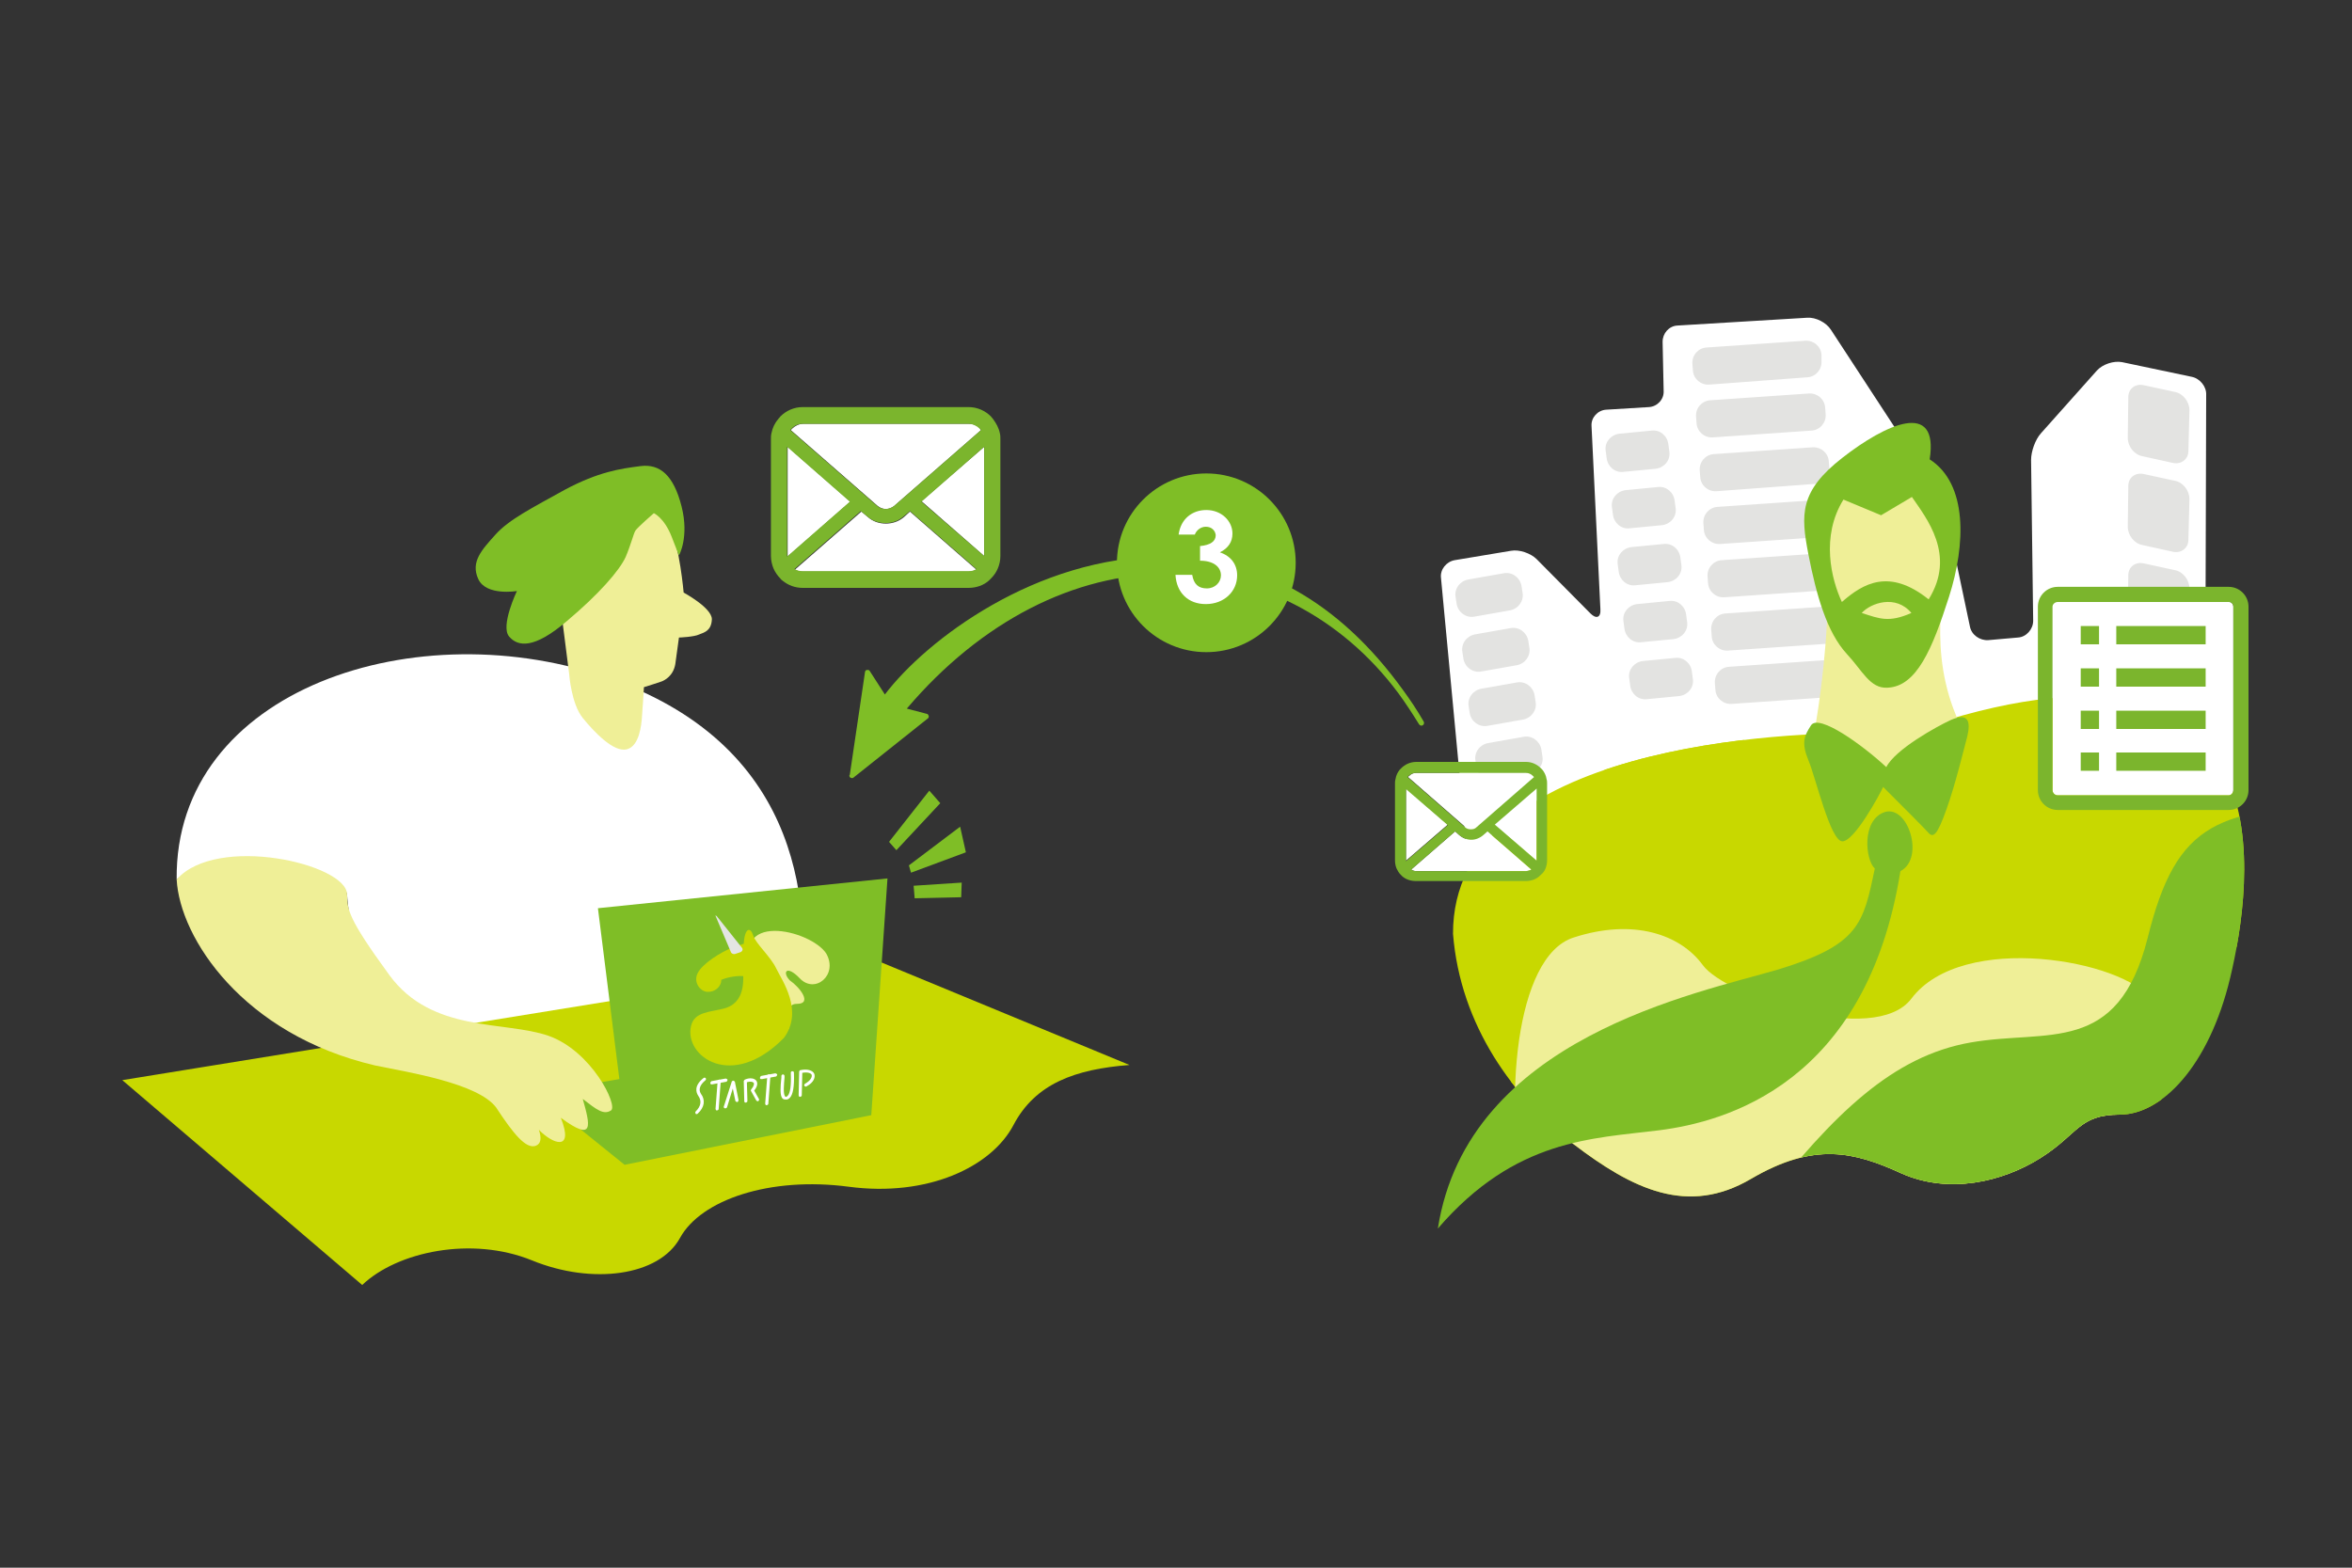
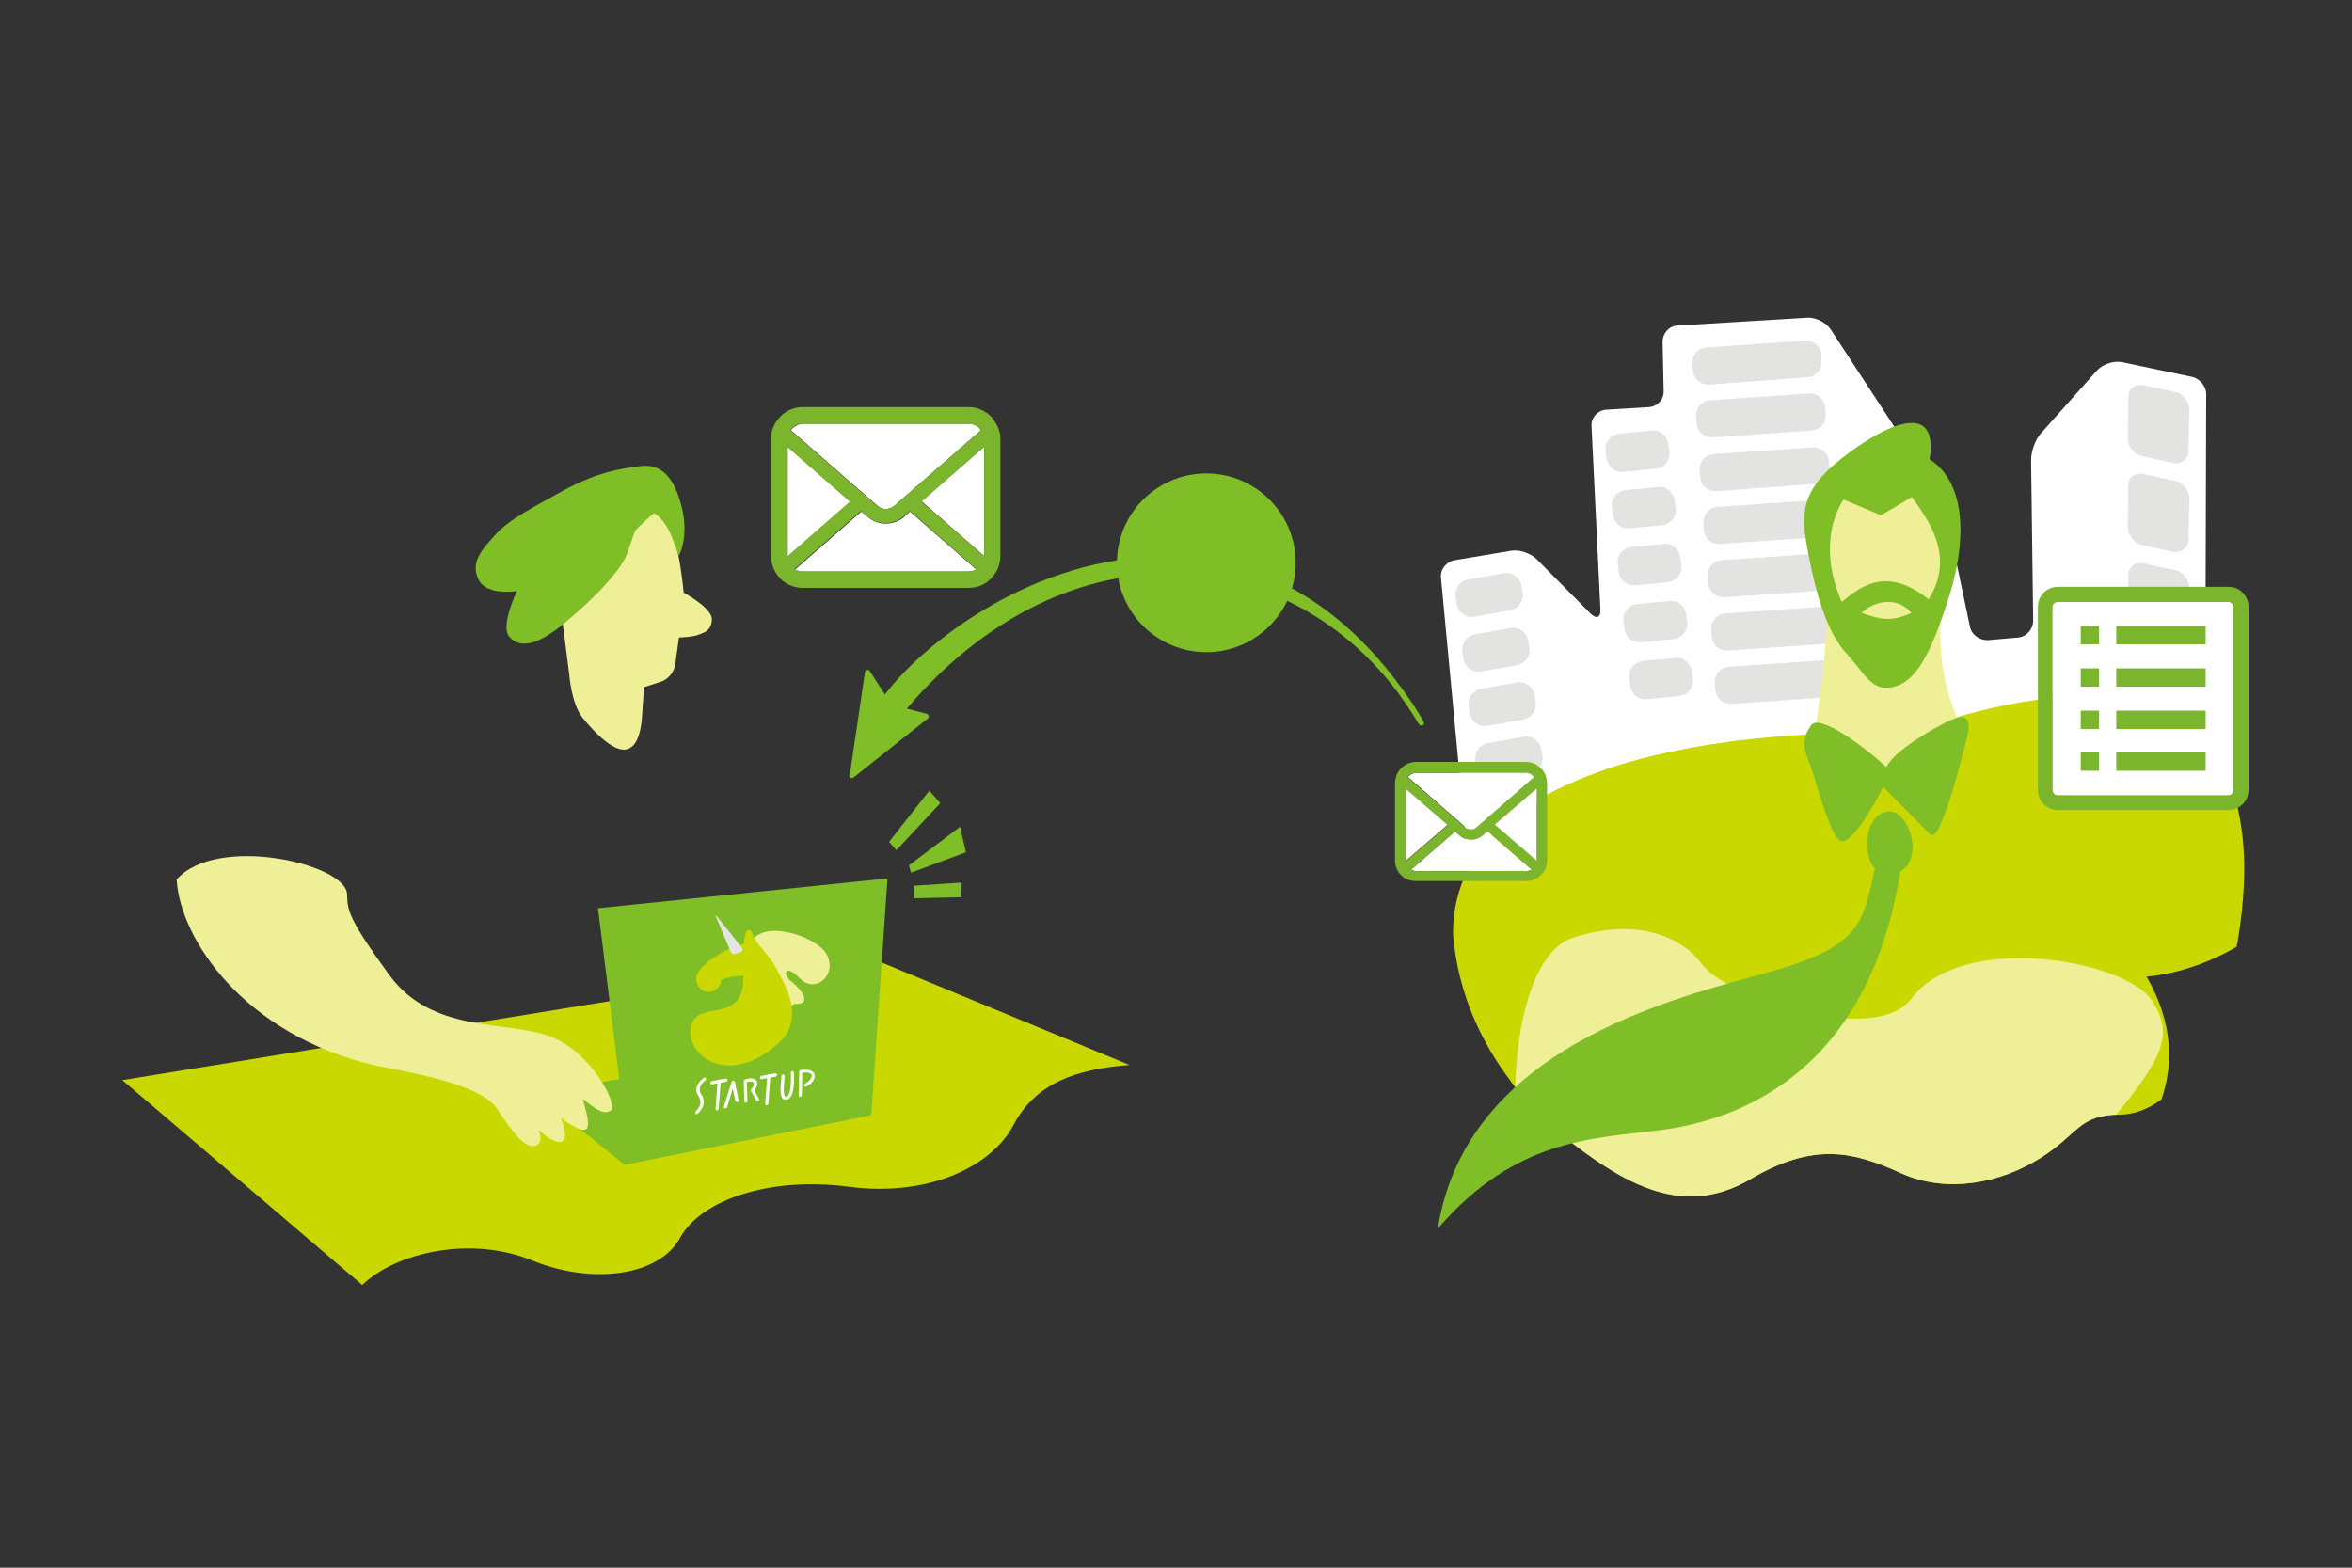
<svg xmlns="http://www.w3.org/2000/svg" xmlns:xlink="http://www.w3.org/1999/xlink" version="1.1" id="レイヤー_1" x="0" y="0" viewBox="0 0 450 300" xml:space="preserve">
  <rect x="0" y="0" width="450" height="300" fill="#333333" stroke="none" />
  <style>.st0{fill:none}.st1{fill:#7fbe26}.st2{fill:#c8d800}.st3{fill:#fff}.st4{fill:#e3e3e1}.st10{fill:#efef97}.st11{fill:#7bb52d}</style>
  <path class="st3" d="M283.5 172.7c-1.2-1.1-2.2-3.3-2.4-4.9l-5.4-57.2c-.2-1.6 1-3.1 2.6-3.4l10.8-1.8c1.6-.3 3.8.5 4.9 1.6l10.3 10.4c1.1 1.1 2 .8 1.9-.8l-1.7-35.1c-.1-1.6 1.2-3 2.8-3.1l8.2-.5c1.6-.1 2.9-1.5 2.8-3.1l-.2-9.4c0-1.6 1.2-3 2.8-3.1l24.9-1.5c1.6-.1 3.6.9 4.5 2.3l20 30.6c.9 1.3 1.9 3.7 2.2 5.3l4.4 20.9c.3 1.6 1.9 2.7 3.5 2.6l5.7-.5c1.6-.1 2.9-1.6 2.9-3.2l-.4-30.8c0-1.6.8-3.9 1.9-5.1l10.7-12c1.1-1.2 3.2-1.9 4.8-1.6l13.3 2.8c1.6.3 2.9 1.9 2.8 3.5l-.2 67.7c0 1.6-1 3.8-2.2 4.9L382 182.3c-1.2 1.1-3.5 2-5.1 2l-76 2.3c-1.6 0-3.9-.8-5-1.9l-12.4-12z" />
  <path class="st4" d="M291.3 113.4c.3 1.6-.8 3.1-2.4 3.4l-6.8 1.2c-1.6.3-3.1-.8-3.4-2.4l-.2-1.3c-.3-1.6.8-3.1 2.4-3.4l6.8-1.2c1.6-.3 3.1.8 3.4 2.4l.2 1.3zM292.6 123.9c.3 1.6-.8 3.1-2.4 3.4l-6.8 1.2c-1.6.3-3.1-.8-3.4-2.4l-.2-1.3c-.3-1.6.8-3.1 2.4-3.4l6.8-1.2c1.6-.3 3.1.8 3.4 2.4l.2 1.3zM293.8 134.3c.3 1.6-.8 3.1-2.4 3.4l-6.8 1.2c-1.6.3-3.1-.8-3.4-2.4l-.2-1.3c-.3-1.6.8-3.1 2.4-3.4l6.8-1.2c1.6-.3 3.1.8 3.4 2.4l.2 1.3zM295.1 144.7c.3 1.6-.8 3.1-2.4 3.4l-6.8 1.2c-1.6.3-3.1-.8-3.4-2.4l-.2-1.3c-.3-1.6.8-3.1 2.4-3.4l6.8-1.2c1.6-.3 3.1.8 3.4 2.4l.2 1.3zM319.4 86.5c.2 1.6-1 3-2.6 3.2l-6.2.6c-1.6.2-3-1-3.2-2.6l-.2-1.5c-.2-1.6 1-3 2.6-3.2l6.2-.6c1.6-.2 3 1 3.2 2.6l.2 1.5zM320.6 97.3c.2 1.6-1 3-2.6 3.2l-6.2.6c-1.6.2-3-1-3.2-2.6l-.2-1.5c-.2-1.6 1-3 2.6-3.2l6.2-.6c1.6-.2 3 1 3.2 2.6l.2 1.5zM321.7 108.2c.2 1.6-1 3-2.6 3.2l-6.2.6c-1.6.2-3-1-3.2-2.6l-.2-1.5c-.2-1.6 1-3 2.6-3.2l6.2-.6c1.6-.2 3 1 3.2 2.6l.2 1.5zM322.8 119.1c.2 1.6-1 3-2.6 3.2l-6.2.6c-1.6.2-3-1-3.2-2.6l-.2-1.5c-.2-1.6 1-3 2.6-3.2l6.2-.6c1.6-.2 3 1 3.2 2.6l.2 1.5zM323.9 130c.2 1.6-1 3-2.6 3.2l-6.2.6c-1.6.2-3-1-3.2-2.6l-.2-1.5c-.2-1.6 1-3 2.6-3.2l6.2-.6c1.6-.2 3 1 3.2 2.6l.2 1.5zM348.5 69.1c.1 1.6-1.1 3-2.7 3.1L327 73.6c-1.6.1-3-1.1-3.1-2.7l-.1-1.3c-.1-1.6 1.1-3 2.7-3.1l18.9-1.3c1.6-.1 3 1.1 3.1 2.7v1.2zM349.3 79.3c.1 1.6-1.1 3-2.7 3.1l-18.9 1.3c-1.6.1-3-1.1-3.1-2.7l-.1-1.3c-.1-1.6 1.1-3 2.7-3.1l18.9-1.3c1.6-.1 3 1.1 3.1 2.7l.1 1.3zM350 89.5c.1 1.6-1.1 3-2.7 3.1L328.4 94c-1.6.1-3-1.1-3.1-2.7l-.1-1.3c-.1-1.6 1.1-3 2.7-3.1l18.9-1.3c1.6-.1 3 1.1 3.1 2.7l.1 1.2zM350.7 99.7c.1 1.6-1.1 3-2.7 3.1l-18.9 1.3c-1.6.1-3-1.1-3.1-2.7l-.1-1.3c-.1-1.6 1.1-3 2.7-3.1l18.9-1.3c1.6-.1 3 1.1 3.1 2.7l.1 1.3zM351.5 109.9c.1 1.6-1.1 3-2.7 3.1l-18.9 1.3c-1.6.1-3-1.1-3.1-2.7l-.1-1.3c-.1-1.6 1.1-3 2.7-3.1l18.9-1.3c1.6-.1 3 1.1 3.1 2.7l.1 1.3zM352.2 120.1c.1 1.6-1.1 3-2.7 3.1l-18.9 1.3c-1.6.1-3-1.1-3.1-2.7l-.1-1.3c-.1-1.6 1.1-3 2.7-3.1l18.9-1.3c1.6-.1 3 1.1 3.1 2.7l.1 1.3zM352.9 130.3c.1 1.6-1.1 3-2.7 3.1l-18.9 1.3c-1.6.1-3-1.1-3.1-2.7l-.1-1.3c-.1-1.6 1.1-3 2.7-3.1l18.9-1.3c1.6-.1 3 1.1 3.1 2.7l.1 1.3zM409.9 87.3c-1.6-.3-2.8-1.9-2.8-3.5l.1-7.8c0-1.6 1.3-2.6 2.9-2.3l6 1.3c1.6.3 2.8 1.9 2.8 3.5l-.2 7.8c0 1.6-1.4 2.6-2.9 2.3l-5.9-1.3zM409.9 104.3c-1.6-.3-2.8-1.9-2.8-3.5l.1-7.8c0-1.6 1.3-2.6 2.9-2.3l6 1.3c1.6.3 2.8 1.9 2.8 3.5l-.2 7.8c0 1.6-1.4 2.6-2.9 2.3l-5.9-1.3zM409.9 121.4c-1.6-.3-2.8-1.9-2.8-3.5l.1-7.8c0-1.6 1.3-2.6 2.9-2.3l6 1.3c1.6.3 2.8 1.9 2.8 3.5l-.2 7.8c0 1.6-1.4 2.6-2.9 2.3l-5.9-1.3z" />
  <defs>
    <path id="SVGID_1_" d="M357.9 140.3c-15.1-.3-80 1.9-79.9 38.4 1.4 17.6 11.6 31.4 23 40.2 11.4 8.7 21.9 13.8 34 6.7s19.7-5.2 28.7-1.1c9.1 4.1 19.4 1.7 26.7-2.9 7.3-4.6 7.3-8.3 15.2-8.3 7.9 0 17-9.1 21.1-26.2 4.1-17.2 12.7-71-57.5-48.3l-11.3 1.5z" />
  </defs>
  <clipPath id="SVGID_2_">
    <use xlink:href="#SVGID_1_" overflow="visible" />
  </clipPath>
  <path d="M307.9 141.8c-4.3 15.6 6.5 28.7 25.2 29.5 18.7.9 44.8-10.9 54.3 5.2 9.6 16.1 34.8 12.6 50-2.6 15.2-15.2 21.7-47.4-18.2-51.3-40-3.8-111.3 19.2-111.3 19.2z" clip-path="url(#SVGID_2_)" fill="#c8d800" />
  <defs>
    <path id="SVGID_3_" d="M357.9 140.3c-15.1-.3-80 1.9-79.9 38.4 1.4 17.6 11.6 31.4 23 40.2 11.4 8.7 21.9 13.8 34 6.7s19.7-5.2 28.7-1.1c9.1 4.1 19.4 1.7 26.7-2.9 7.3-4.6 7.3-8.3 15.2-8.3 7.9 0 17-9.1 21.1-26.2 4.1-17.2 12.7-71-57.5-48.3l-11.3 1.5z" />
  </defs>
  <clipPath id="SVGID_4_">
    <use xlink:href="#SVGID_3_" overflow="visible" />
  </clipPath>
  <path d="M300.6 176.5c0-11.3 2.7-20.2 27.7-15.8 25 4.5 47-4.8 61.3 5.1 14.3 9.8 30.1 25.6 24.1 44.1s-21.1 29.8-47.9 33c-26.8 3.3-57.1-2.1-57.1-2.1s-20.5-28.9-20.5-30.7c-.1-1.7 12.4-33.6 12.4-33.6z" clip-path="url(#SVGID_4_)" fill="#c8d800" />
  <g>
    <defs>
      <path id="SVGID_5_" d="M357.9 140.3c-15.1-.3-80 1.9-79.9 38.4 1.4 17.6 11.6 31.4 23 40.2 11.4 8.7 21.9 13.8 34 6.7s19.7-5.2 28.7-1.1c9.1 4.1 19.4 1.7 26.7-2.9 7.3-4.6 7.3-8.3 15.2-8.3 7.9 0 17-9.1 21.1-26.2 4.1-17.2 12.7-71-57.5-48.3l-11.3 1.5z" />
    </defs>
    <clipPath id="SVGID_6_">
      <use xlink:href="#SVGID_5_" overflow="visible" />
    </clipPath>
    <path d="M273.3 212.4c14.6 8.7 35.3-8.6 35.8-21.2.5-12.5 1-28 13.3-31.1s18.6-13.1 7.8-22.2c-10.7-9.1-60.6 2.1-62.5 25.6-1.8 23.6-6.7 41.6 5.6 48.9z" clip-path="url(#SVGID_6_)" fill="#c8d800" />
  </g>
  <g>
    <defs>
      <path id="SVGID_7_" d="M357.9 140.3c-15.1-.3-80 1.9-79.9 38.4 1.4 17.6 11.6 31.4 23 40.2 11.4 8.7 21.9 13.8 34 6.7s19.7-5.2 28.7-1.1c9.1 4.1 19.4 1.7 26.7-2.9 7.3-4.6 7.3-8.3 15.2-8.3 7.9 0 17-9.1 21.1-26.2 4.1-17.2 12.7-71-57.5-48.3l-11.3 1.5z" />
    </defs>
    <clipPath id="SVGID_8_">
      <use xlink:href="#SVGID_7_" overflow="visible" />
    </clipPath>
    <path d="M291.8 229.3c-4.1-17.7-2.1-46.3 9.3-49.9 11.4-3.7 20.4-.6 24.7 5.3 4.3 5.9 32.9 15.7 39.9 6.4 9.8-13 40.8-7.3 45.9.2s1.7 12.3-12.9 29.4C384 237.8 383 238 356.9 237.6c-26.2-.3-65.1-8.3-65.1-8.3z" clip-path="url(#SVGID_8_)" fill="#efef97" />
  </g>
  <g>
    <defs>
      <path id="SVGID_9_" d="M357.9 140.3c-15.1-.3-80 1.9-79.9 38.4 1.4 17.6 11.6 31.4 23 40.2 11.4 8.7 21.9 13.8 34 6.7s19.7-5.2 28.7-1.1c9.1 4.1 19.4 1.7 26.7-2.9 7.3-4.6 7.3-8.3 15.2-8.3 7.9 0 17-9.1 21.1-26.2 4.1-17.2 12.7-71-57.5-48.3l-11.3 1.5z" />
    </defs>
    <clipPath id="SVGID_10_">
      <use xlink:href="#SVGID_9_" overflow="visible" />
    </clipPath>
-     <path d="M337 230.8c13.9-17.8 25.2-28.7 40-31.3s28.2 2.6 33.9-20c5.6-22.6 13.5-24.8 40-25.6l-4.3 61.7-71.3 22.6-38.3-7.4z" clip-path="url(#SVGID_10_)" fill="#7fbe26" />
  </g>
  <path class="st10" d="M347.1 140.1c.9-4.2 3-19.8 2.4-27.3-.5-7.6-3.8-15.4 4.5-19.2 8.3-3.8 19.2 3.6 18.5 12.2-.8 8.6-3.8 21.3 3.5 34.8 0 0-5 8.5-14.9 8.6-9.8 0-14-9.1-14-9.1z" />
  <path class="st1" d="M353.4 125.2c-3.9-4.2-5.9-11.4-7.4-19.1s-1.7-12.1 6.5-18.5 18.5-11.2 16.7.3c7.3 4.7 6.9 16.3 3.7 26.3s-6.2 17.2-11.8 17.4c-3.3.2-4.8-3.3-7.7-6.4zm15.6-10.5c5.3-8.5-.4-15.5-3.2-19.6l-5.9 3.5-7.2-3c-4.4 7.1-2.3 15.3-.3 19.6 4.1-3.6 9.1-6.5 16.6-.5zm-3.3 2.6c-3-3.6-7.8-1.9-9.5 0 3.4 1.1 5.2 1.9 9.5 0zM346.5 138.8c-1.3 2-1.9 3.3-.5 6.7 1.4 3.3 4.2 15.5 6.5 15.5s7.1-8.9 7.8-10.4c4.6 4.6 7.6 7.6 8.6 8.7 1 1.2 1.8.4 3.5-4.4 1.7-4.7 3.3-11.4 4-14 .6-2.6.4-4.7-3.2-3.1-2.6 1.2-10.6 5.6-12.3 9-4.4-4.1-12.9-10.3-14.4-8z" />
  <path class="st1" d="M363.6 166.7c4.7-2.4 1.5-12.7-3-11.3-4.5 1.5-3.7 9.2-1.9 10.8-2.2 10.6-3 14.6-18.4 19.3-15.5 4.6-59.5 13-65.2 49.6 14.8-17.2 29.6-17.2 42.3-18.8s39.7-8.9 46.2-49.6zM162.6 148.2l2.9-19.6c0-.2.2-.4.4-.4s.4 0 .5.2l2.9 4.5c7.9-10.4 28.9-26.4 53.5-26.4 18 0 33.4 8.6 45.6 25.5 1.4 1.9 2.8 4 4 6.1.1.2.1.5-.2.7-.2.1-.5.1-.7-.2-1.3-2.1-2.6-4.1-4-6-10.8-14.5-26.9-22.8-44-22.8-18 0-35.8 9.1-50 25.8l3.8 1c.2 0 .3.2.4.4 0 .2 0 .4-.2.5l-14.2 11.3c-.1.1-.2.1-.3.1-.3 0-.5-.2-.5-.5.1-.1.1-.2.1-.2z" />
  <g id="XMLID_3_">
    <path class="st3" d="M294 150.9v13.9l-8-6.9 8-7zM284.6 159.1l8.4 7.3c-.3.2-.6.3-1 .3h-21c-.4 0-.7-.1-1-.3l8.4-7.3.8.7c.7.6 1.5.9 2.3.9s1.6-.3 2.3-.9l.8-.7zM277 157.8l-8 6.9v-13.9l8 7zM293.6 148.7l-11 9.6c-.3.3-.7.4-1.1.4s-.8-.1-1.1-.4l-11-9.6c0-.1.1-.1.2-.2.4-.4.8-.6 1.4-.6h21c.5 0 1 .2 1.4.6 0 .1.1.2.2.2z" />
    <path class="st11" d="M296 149.9v14.7c0 .6-.1 1.1-.3 1.6-.2.5-.5.9-.9 1.2l-.3.3c-.7.6-1.6.9-2.6.9h-21c-1 0-1.9-.3-2.6-.9l-.3-.3c-.4-.4-.6-.8-.8-1.2-.2-.5-.3-1-.3-1.6v-14.7c0-.3 0-.5.1-.8.1-.7.4-1.3.8-1.8l.3-.3c.7-.7 1.7-1.2 2.9-1.2h21c1.1 0 2.1.5 2.8 1.2l.3.3c.4.5.7 1.1.8 1.8.1.3.1.6.1.8zm-2 14.8v-13.8l-8 6.9 8 6.9zm-11.5-6.4l11-9.6-.2-.2c-.4-.4-.8-.6-1.4-.6h-21c-.5 0-1 .2-1.4.6l-.2.2 11 9.6c.3.3.7.4 1.1.4.5 0 .8-.1 1.1-.4zm10.5 8.1l-8.4-7.3-.8.7c-.7.6-1.5.9-2.3.9s-1.6-.3-2.3-.9l-.8-.7-8.4 7.3c.3.2.6.3 1 .3h21c.3-.1.7-.1 1-.3zm-24-1.6l8-6.9-8-6.9v13.8c0-.1 0-.1 0 0z" />
  </g>
  <g id="XMLID_6_">
    <path class="st3" d="M188.3 85.5V106.4l-12-10.5 12-10.4zM174.1 97.9l12.7 11.1c-.4.2-.9.4-1.5.4h-31.7c-.5 0-1-.1-1.5-.4l12.7-11.1 1.2 1c1 .9 2.2 1.3 3.5 1.3 1.2 0 2.5-.4 3.5-1.3l1.1-1zM162.7 96l-12 10.5v-21l12 10.5zM187.7 82.3l-16.6 14.5c-.5.4-1 .6-1.6.6s-1.1-.2-1.6-.6l-16.6-14.5.3-.3c.5-.5 1.3-.9 2.1-.9h31.7c.8 0 1.6.3 2.1.9 0 .1.1.2.2.3z" />
    <path class="st11" d="M191.4 84.1v22.3c0 .9-.2 1.7-.5 2.4s-.7 1.3-1.3 1.9l-.4.4c-1 .9-2.4 1.4-3.9 1.4h-31.7c-1.5 0-2.8-.5-3.9-1.4-.1-.1-.3-.2-.4-.4-.5-.5-1-1.2-1.3-1.9-.3-.7-.5-1.6-.5-2.4V84.1c0-.4 0-.8.1-1.2.2-1 .6-1.9 1.3-2.7.1-.2.3-.3.4-.5 1.1-1.1 2.6-1.8 4.3-1.8h31.7c1.7 0 3.2.7 4.3 1.8.1.2.3.3.4.5.6.8 1.1 1.7 1.3 2.7.1.4.1.8.1 1.2zm-3.1 22.3V85.5l-12 10.5 12 10.4zm-17.2-9.6l16.6-14.5-.3-.3c-.5-.5-1.3-.9-2.1-.9h-31.7c-.8 0-1.6.3-2.1.9l-.3.3 16.6 14.5c.5.4 1 .6 1.6.6.6 0 1.2-.2 1.7-.6zm15.7 12.1l-12.7-11.1-1.2 1c-1 .9-2.2 1.3-3.5 1.3-1.2 0-2.5-.4-3.5-1.3l-1.2-1-12.7 11.1c.4.2.9.4 1.5.4h31.7c.7 0 1.2-.1 1.6-.4zm-36.2-2.4l12-10.5-12-10.5v21z" />
  </g>
-   <path class="st3" d="M153 192.9c2.2-18.4 1.3-49.5-35.9-62.9s-83.7 1.9-83.3 38.3c5.5-4.4 30.4-3.9 32.6 2.8.2 4.4 2.3 18 11.7 23 9.4 5.1 34.9 8 45.2 6 10.2-2 29.7-7.2 29.7-7.2z" />
  <path class="st2" d="M168.7 184.2l47.4 19.6c-10.3.8-18 3.5-22.2 11.5s-16.4 13.8-31.5 11.8-28.3 2.5-32.3 9.8-16.8 9-28.3 4.3-25.8-1.7-32.5 4.7l-45.9-39.2 133.2-21.6 12.1-.9z" />
  <path class="st1" d="M166.7 213.4l3.1-45.3-55.4 5.7 4.1 32.7-16 2.7 17 13.7z" />
  <path class="st10" d="M107.3 213.9c2.6 6.6-1.6 5-4.2 2.3.5 1.5.5 2.7-.7 3.1-1.8.5-4.1-2.2-7.5-7.4-3.5-4.6-16.7-6.7-23.1-8-25.3-5.9-37.4-24.4-38-35.6 7.7-8.7 32.4-3 32.6 2.8.1 3 0 4.4 8.1 15.5s22 8.7 30.4 11.6c8.3 2.9 13.4 13.4 12 14.3-1.4.9-2.7-.1-5.4-2.2 1.4 5 2.3 8.4-4.2 3.6z" />
  <g>
    <path class="st3" d="M133.2 213.2s-.1 0-.1-.1c-.1-.1-.1-.3 0-.4 1-1 1.2-2 .5-3-.4-.6-.9-1.9 1-3.4.1-.1.3-.1.4 0 .1.1.1.3 0 .4-1.1.9-1.4 1.8-.9 2.6.9 1.2.7 2.6-.6 3.8-.1.1-.2.1-.3.1zM136.1 207.5c-.1 0-.2-.1-.2-.2 0-.2.1-.3.2-.4l2.7-.5c.2 0 .3.1.4.2 0 .2-.1.3-.2.4l-2.7.5h-.2z" />
    <path class="st3" d="M137.1 212.5c-.1 0-.2-.2-.2-.3l.4-5.3c0-.2.2-.3.3-.3.2 0 .3.2.3.3l-.4 5.3c0 .2-.2.3-.4.3zM145.6 206.5c-.1 0-.2-.1-.2-.2 0-.2.1-.3.2-.4l2.7-.5c.2 0 .3.1.4.2 0 .2-.1.3-.2.4l-2.7.5h-.2z" />
    <path class="st3" d="M146.6 211.5c-.1 0-.2-.2-.2-.3l.4-5.3c0-.2.2-.3.3-.3.2 0 .3.2.3.3l-.4 5.3c0 .2-.2.3-.4.3zM138.7 212.1c-.2-.1-.3-.2-.2-.4l1.5-4.7c0-.1.2-.2.3-.2s.2.1.3.2l.7 3.5c0 .2-.1.3-.2.4-.2 0-.3-.1-.4-.2l-.5-2.4-1.1 3.6c-.1.2-.3.2-.4.2zM142.6 211c-.1 0-.2-.1-.2-.3l-.1-3.8c0-.1.1-.2.2-.3.9-.4 1.8-.3 2.2.2.2.3.4.9-.4 1.9l.9 1.6c.1.1 0 .3-.1.4-.1.1-.3 0-.4-.1l-1-1.8c-.1-.1 0-.2 0-.3.6-.7.6-1.1.5-1.3-.2-.2-.7-.3-1.3-.1l.1 3.6c0 .2-.2.3-.4.3zM150.1 210.4c-.1 0-.3-.1-.4-.2-.5-.6-.4-2.1-.2-4v-.3c0-.2.2-.3.3-.3.2 0 .3.2.3.3v.3c-.1 1.2-.3 3.1.1 3.6l.1.1c.2 0 .3-.1.4-.2.5-.5.7-2 .6-4.4 0-.2.1-.3.3-.3s.3.1.3.3c.1 2.7-.2 4.2-.8 4.8-.2.2-.5.4-.9.3h-.1zM153 209.9c-.1 0-.2-.2-.2-.3l.1-4.5c0-.1.1-.3.2-.3 1.3-.3 2.4 0 2.7.7.2.6 0 1.6-1.5 2.4-.1.1-.3 0-.4-.1-.1-.1 0-.3.1-.4 1.1-.6 1.4-1.3 1.3-1.7-.1-.3-.7-.6-1.8-.4l-.1 4.3c0 .2-.2.3-.4.3.1 0 0 0 0 0z" />
  </g>
  <path class="st1" d="M170.1 161.1l7.7-9.8 2.1 2.4-8.4 9zM173.9 165.6l9.8-7.4 1.1 4.9-10.5 3.9zM175 171.9l-.2-2.4 9.2-.6-.1 2.8z" />
  <g>
    <path class="st10" d="M144.4 186.9l3 7.6.5 2.5 3.1-.2c-.2-2.6-.6-4.7 1.5-4.7 3 0 .5-3.2-1.4-4.5-1.5-1.6-.6-3 1.9-.4 2.9 3.1 7.4-.6 5.1-4.7-2.9-4.6-19.2-8.5-13.7 4.4z" />
    <path class="st2" d="M150 198.6c3.8-5.2-.4-11-1.5-13.3s-3.9-4.7-4.4-6.3-1.6-1.6-1.8 1.6l-2.1.7c-2.3.9-5.8 3.1-6.7 4.9-.9 1.7.4 3.5 1.8 3.6 1.4.1 2.7-.9 2.7-2.3 1.5-.6 3.2-.8 4.2-.7.1 3.3-1 5.5-3.7 6.2s-5.7.6-6.3 3.4c-1.3 5.7 7.8 12.4 17.8 2.2z" />
    <path d="M140.8 182.5c-.4.2-.9 0-1-.4l-2.8-6.6c-.2-.4-.1-.4.2-.1l4.7 5.9c.3.3.2.7-.2.9l-.9.3z" fill="#e3e5e3" />
  </g>
  <g>
    <g id="XMLID_4_">
      <path class="st3" d="M427.3 116.1v35.1c0 .5-.4 1-.9 1h-32.7c-.5 0-1-.4-1-1v-35.1c0-.5.4-.9 1-.9h32.7c.5-.1.9.4.9.9z" />
      <path class="st11" d="M430.2 116.1v35.1c0 2.1-1.7 3.8-3.8 3.8h-32.7c-2.1 0-3.8-1.7-3.8-3.8v-35.1c0-2.1 1.7-3.8 3.8-3.8h32.7c2.1 0 3.8 1.7 3.8 3.8zm-2.9 35.1v-35.1c0-.5-.4-.9-.9-.9h-32.7c-.5 0-1 .4-1 .9v35.1c0 .5.4 1 1 1h32.7c.5 0 .9-.5.9-1z" />
    </g>
  </g>
  <g>
    <path class="st11" d="M404.9 127.9H422v3.5h-17.1zM398.1 127.9h3.5v3.5h-3.5zM404.9 119.8H422v3.5h-17.1zM398.1 119.8h3.5v3.5h-3.5z" />
    <g>
      <path class="st11" d="M404.9 136H422v3.5h-17.1zM398.1 136h3.5v3.5h-3.5z" />
    </g>
    <g>
      <path class="st11" d="M404.9 144H422v3.5h-17.1zM398.1 144h3.5v3.5h-3.5z" />
    </g>
  </g>
  <circle class="st1" cx="230.8" cy="107.7" r="17.1" />
  <g>
-     <path class="st3" d="M230.7 100.8c-1 0-1.8.7-2.1 1.5h-3.1c.4-3 2.6-4.7 5.3-4.7 2.9 0 5 2.1 5 4.5 0 1.6-.8 2.8-2.4 3.6 2.1.7 3.3 2.3 3.3 4.4 0 3.1-2.5 5.5-6 5.5-3.3 0-5.6-2.1-5.8-5.6h3.2c.3 1.8 1.2 2.6 2.8 2.6s2.7-1.2 2.7-2.5c0-1.6-1.4-2.8-4-2.8v-2.8c2-.2 3-.9 3-2.1-.1-.9-.8-1.6-1.9-1.6z" />
-   </g>
+     </g>
  <g>
    <path class="st10" d="M107 114.1l1.9 14.9s.4 5.7 2.6 8.4 5.9 6.6 8.4 6 2.8-4.9 2.9-5.9c.1-1 .4-6 .4-6s2.9-.9 3.4-1.1c.5-.2 2.2-1 2.6-3.3.3-2.3.7-5.1.7-5.1s2.9-.1 3.9-.6c1-.4 2.3-.7 2.4-2.9 0-2.2-5.4-5.1-5.4-5.1s-.8-9-2.5-12.1-3.9-5.2-3.9-5.2l-17.4 18z" />
    <path class="st1" d="M98.9 113.1s-3.2 6.7-1.5 8.7 4.8 2.4 11-2.9c6.2-5.2 10.1-9.7 11.3-12.3 1.1-2.6 1.5-4.5 1.9-5.1.4-.6 3.5-3.3 3.5-3.3s2 .9 3.4 4.5l1.4 3.6s2-3.5.5-9.4-4.1-8.2-7.9-7.7c-3.9.5-8 1.1-14.4 4.5-6.3 3.5-10.7 5.7-13.3 8.6s-4.8 5.2-3.3 8.5 7.4 2.3 7.4 2.3z" />
  </g>
</svg>